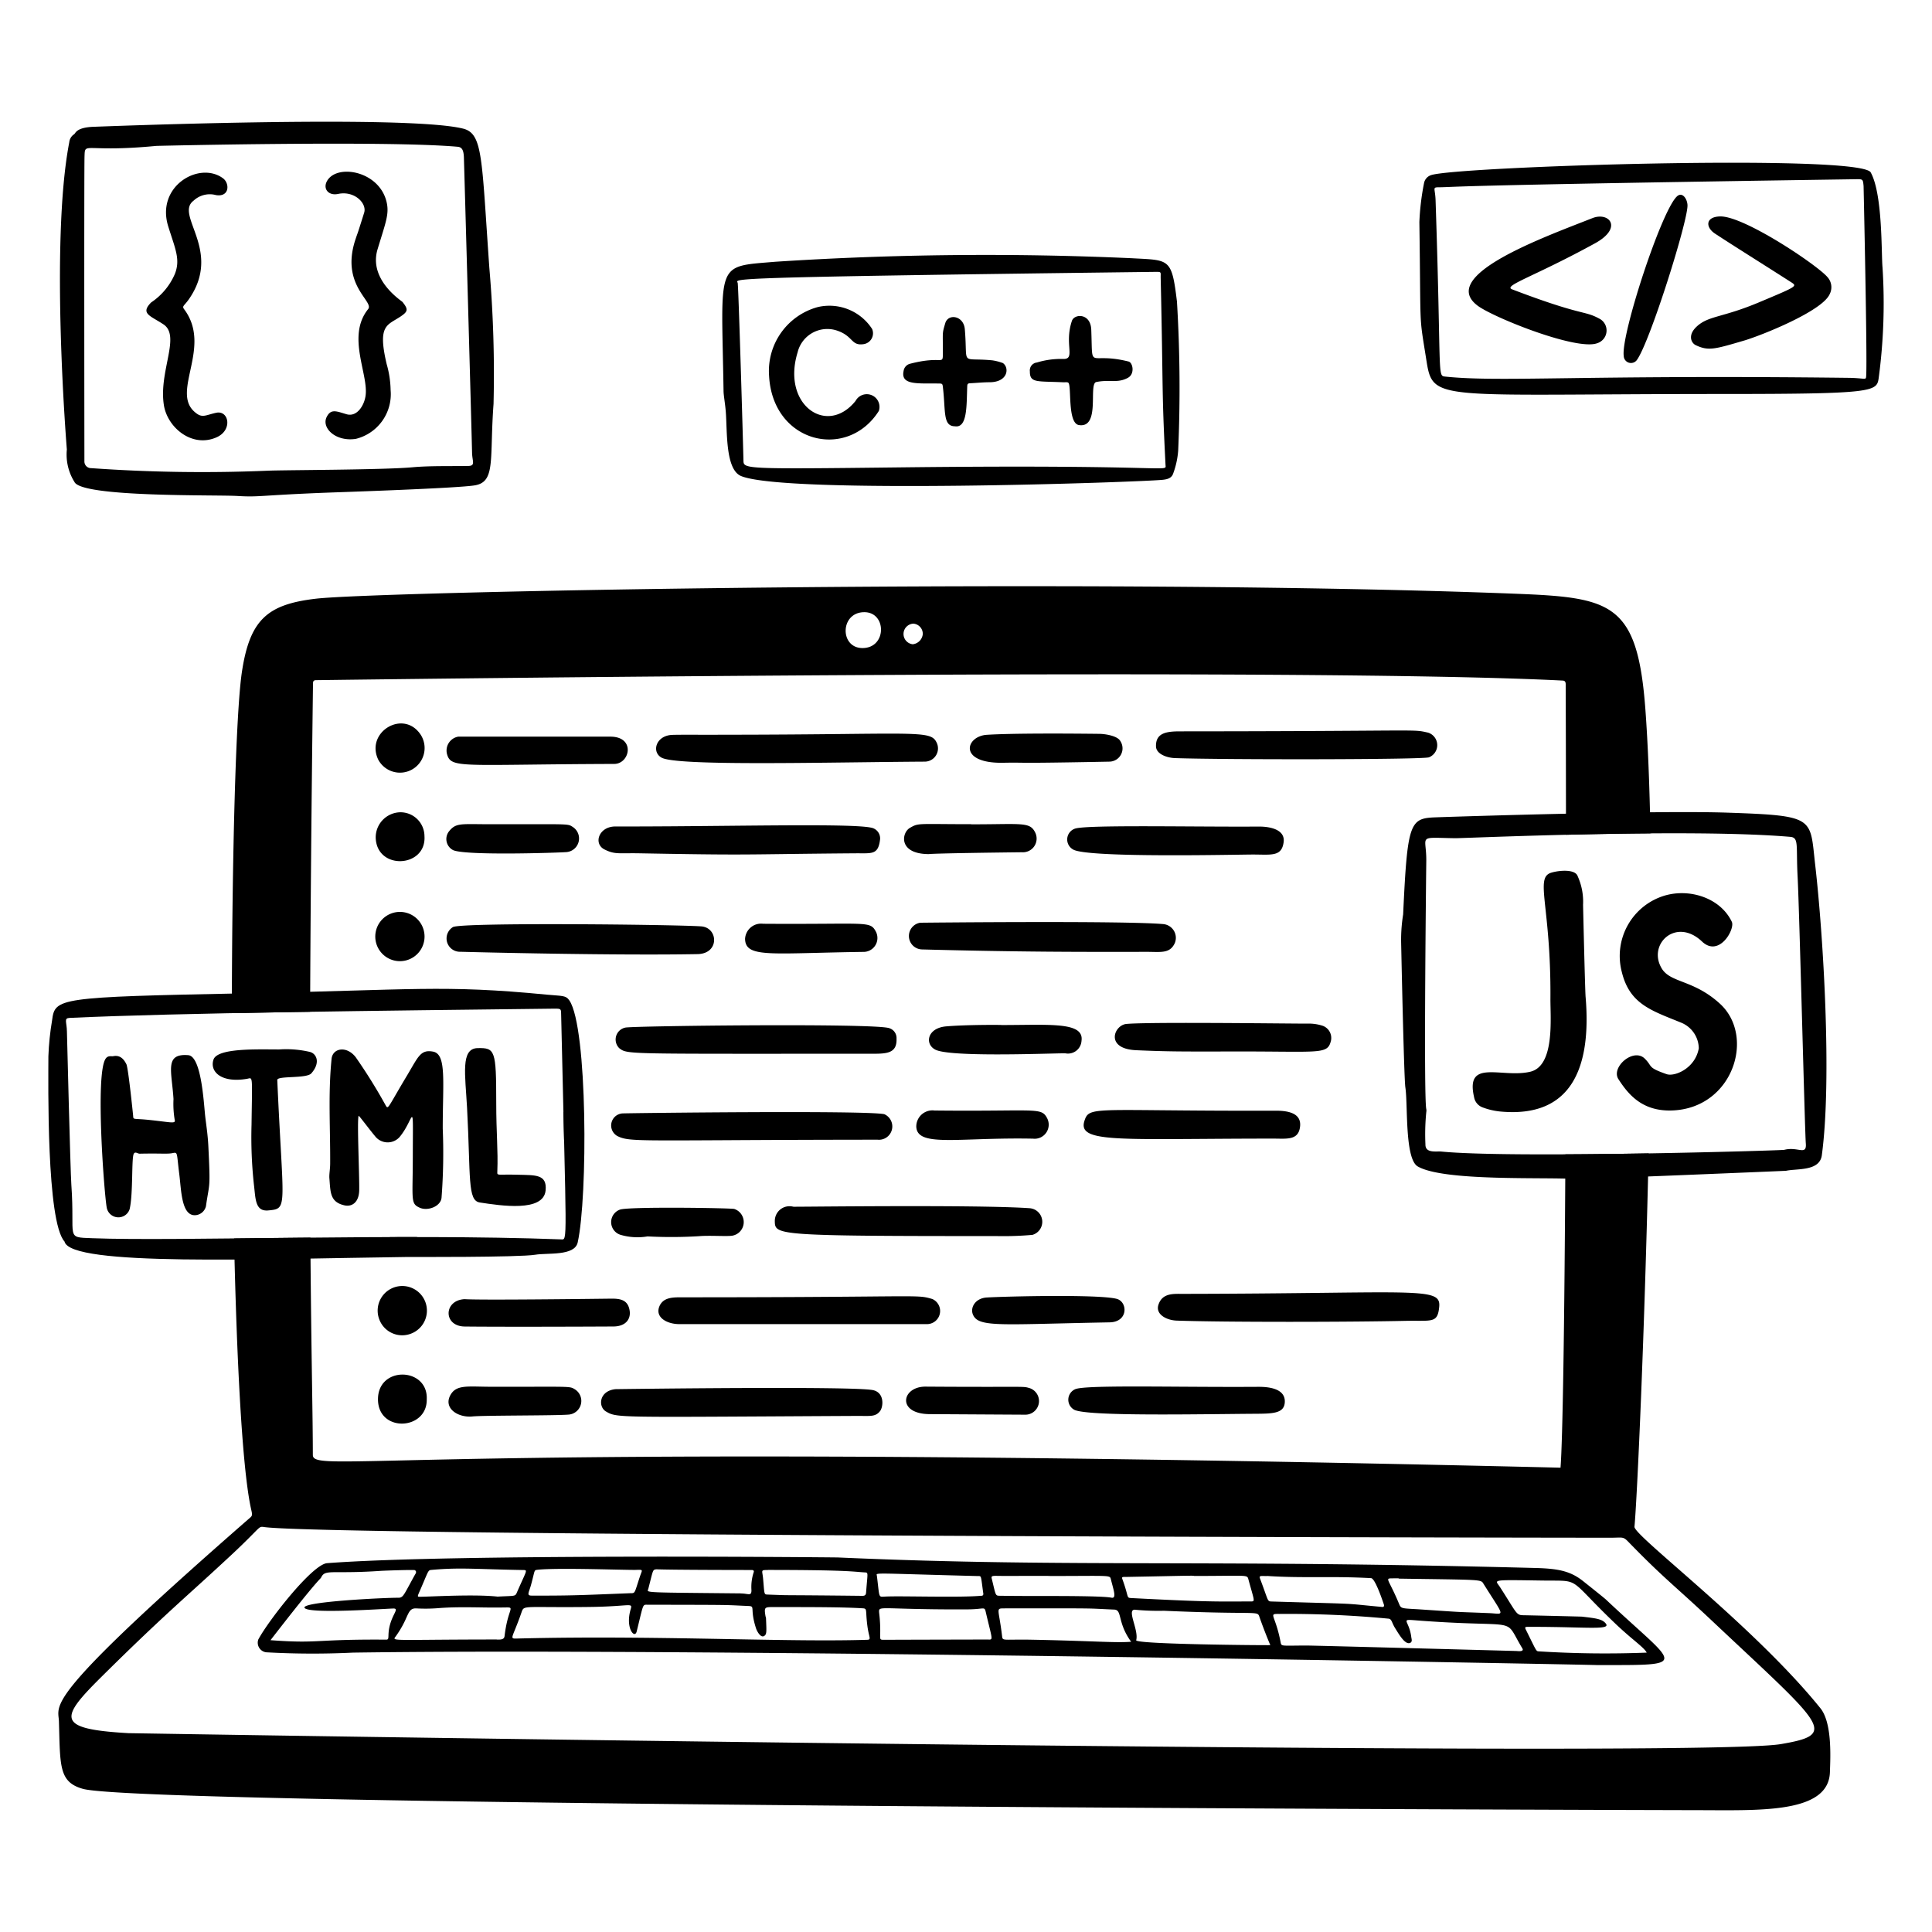
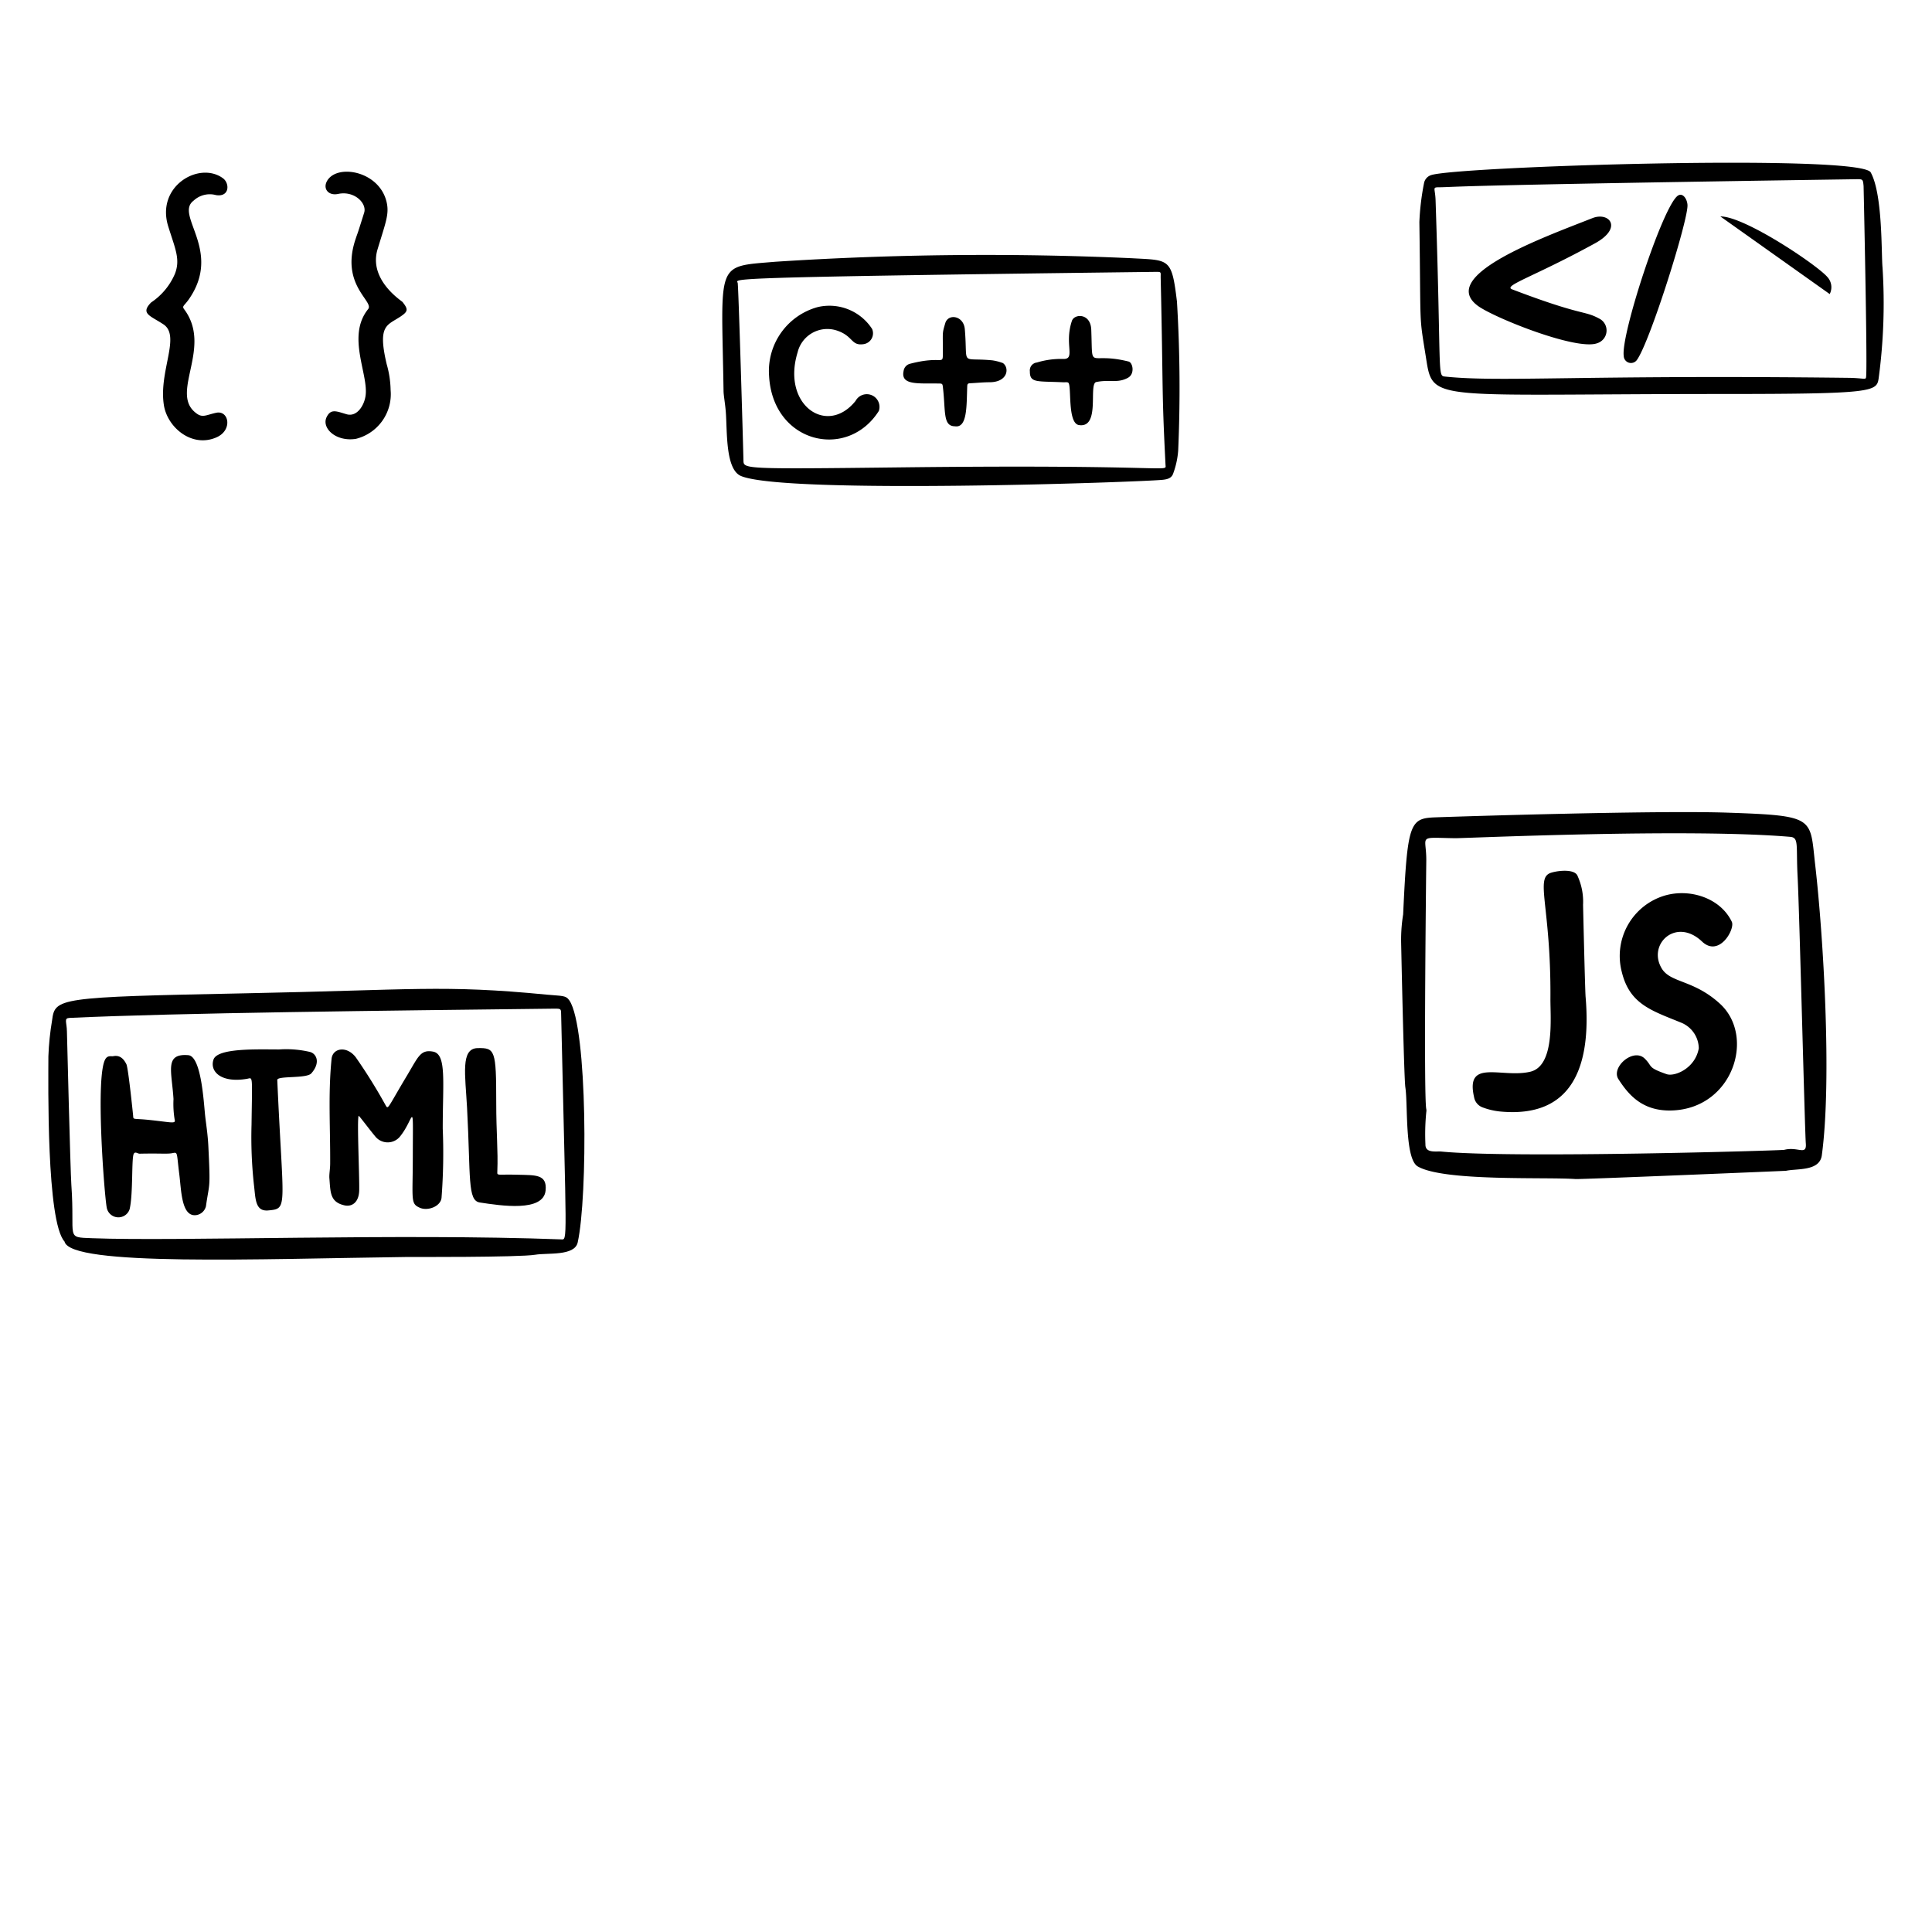
<svg xmlns="http://www.w3.org/2000/svg" fill="none" viewBox="0 0 400 400" height="400" width="400">
  <g id="programming--work-programming">
    <g id="computer">
-       <path id="Subtract" fill="#000000" fill-rule="evenodd" d="M341.71 172.544c-0.184 -9.784 -0.522 -18.574 -1.054 -25.722 -1.648 -22.1 -7.022 -23.122 -27.06 -23.902 -85.722 -3.33 -235.176 -0.502 -248.234 1.038 -9.946 1.174 -13.646 4.272 -15.28 15.172 -1.266 8.452 -2.04 38.026 -2.084 70.634 5.214 -0.104 10.65 -0.198 16.206 -0.284 0.072 -18.56 0.25 -40.88 0.596 -67.91 0 -0.47 0.086 -0.75 0.644 -0.75l2.54 -0.032c23.506 -0.296 203.074 -2.564 255.556 0.118 0.642 0.032 0.634 0.514 0.624 1.152a13839.09 13839.09 0 0 1 0.06 30.774c5.486 -0.134 11.494 -0.246 17.486 -0.288Zm-0.38 66.252c-5.63 0.096 -11.56 0.17 -17.23 0.196 -0.19 36.03 -0.574 59.466 -1.012 64.876 -149.462 -3.568 -212.93 -2.118 -239.56 -1.51 -16.18 0.37 -18.756 0.428 -18.758 -1.138 -0.004 -4.052 -0.076 -8.806 -0.168 -14.954l0 -0.002 0 -0.002 0 -0.002 0 -0.002c-0.11 -7.508 -0.254 -17.096 -0.344 -30.024 -3.65 0.036 -7.228 0.076 -10.692 0.114l-0.06 0 -5.054 0.056c0.554 24.992 1.64 46.456 3.37 55.264 0.07 0.352 0.134 0.644 0.19 0.892 0.208 0.92 0.272 1.212 -0.162 1.596C11.462 349.4 11.794 352.472 12.14 355.656c0.028 0.248 0.054 0.498 0.062 0.764 0.02 0.65 0.034 1.272 0.05 1.864 0.2 7.84 0.276 10.778 4.914 12.08 13.24 3.716 333.914 4.412 333.962 4.412 1.026 0 2.062 0.006 3.1 0.01 12.008 0.062 24.386 0.124 24.636 -7.876l0.02 -0.584c0.112 -3.122 0.35 -9.752 -1.98 -12.646 -8.4 -10.42 -21.036 -21.498 -29.518 -28.932l-0.002 0c-5.354 -4.694 -9.052 -7.938 -8.984 -8.646 0.572 -6.256 2.098 -40.038 2.93 -77.306Zm-260.656 17.328a5.116 5.116 0 0 0 4.426 0.634 5 5 0 0 0 1.334 -0.64l-5.76 0.006Zm36.112 -20.16c1.52 -0.116 3.044 -0.684 3.134 -2.77 0.07 -1.642 -1.068 -2.96 -3.272 -2.998l0.068 2.838 0.07 2.93Zm251.874 125.14c-17.976 3.05 -341.756 -2.254 -342.074 -2.272 -15.144 -0.87 -14.266 -3.07 -5.4 -11.84 8.944 -8.86 13.94 -13.394 19.09 -18.068a693.532 693.532 0 0 0 7.56 -6.932 144.184 144.184 0 0 0 4.656 -4.526c0.98 -0.992 1.274 -1.29 1.608 -1.344a1.694 1.694 0 0 1 0.506 0.026l0.178 0.024c14.26 1.878 271.868 2.2 278.466 2.2 0.568 0 1.02 -0.014 1.388 -0.024 1.412 -0.042 1.6 -0.046 2.486 0.864 4.702 4.846 7.294 7.188 10.564 10.14 1.842 1.662 3.898 3.52 6.666 6.126 2.028 1.91 3.904 3.666 5.628 5.28 18.194 17.038 19.724 18.472 8.678 20.346ZM132.436 176.668c-1.07 -0.02 -1.924 -0.012 -2.636 -0.006 -2.17 0.02 -3.016 0.028 -4.648 -0.794 -2.36 -1.184 -1.178 -4.758 2.244 -4.754 7.598 0.012 15.53 -0.064 22.894 -0.136 14.648 -0.14 27.04 -0.26 30.05 0.376a2.262 2.262 0 0 1 1.874 2.4c-0.336 2.944 -1.42 2.936 -4.032 2.914 -0.32 0 -0.666 -0.004 -1.036 0 -6.786 0.052 -11.39 0.112 -15.052 0.16h-0.002c-9.25 0.118 -12.49 0.16 -29.656 -0.16Zm-5.006 110.944c-3.438 0.358 -3.638 3.654 -1.956 4.628l0.004 0.002c0.158 0.092 0.302 0.176 0.452 0.254 1.784 0.932 4.064 0.92 33.8 0.752 5.066 -0.03 10.926 -0.062 17.714 -0.096 0.44 -0.002 0.836 0.002 1.196 0.006 1.854 0.022 2.734 0.032 3.542 -0.972 0.724 -0.9 0.99 -3.86 -1.442 -4.374 -4.036 -0.858 -50.784 -0.234 -53.212 -0.202l-0.098 0.002Zm170.544 -17.064c-0.272 2.926 -1.132 2.922 -4.566 2.908a85.648 85.648 0 0 0 -2.42 0.014c-11 0.244 -36.828 0.308 -47.366 -0.052 -2.09 -0.072 -4.434 -1.29 -3.782 -3.278 0.74 -2.284 2.788 -2.272 4.548 -2.26l0.42 0.002c12.244 -0.02 21.718 -0.13 29.034 -0.214 21.722 -0.252 24.426 -0.282 24.132 2.88Zm-0.97 -117.928a2.718 2.718 0 0 0 -1.35 -0.94l-0.252 -0.056c-0.29 -0.064 -0.534 -0.12 -0.782 -0.166 -1.34 -0.25 -2.728 -0.24 -11.652 -0.178 -7.018 0.048 -18.692 0.13 -38.666 0.14 -2.782 0.004 -5.056 0.31 -4.964 3.136 0.052 1.574 2.282 2.344 3.916 2.4 9.98 0.352 51.326 0.328 52.6 -0.162a2.712 2.712 0 0 0 1.15 -4.174Zm-121.886 -0.66c15.54 -0.162 17.77 -0.186 18.706 1.604a2.74 2.74 0 0 1 -2.334 4.124c-4.128 0.024 -8.776 0.08 -13.574 0.138l-0.006 0 -0.002 0c-18.08 0.22 -38.284 0.466 -40.916 -0.952 -2.096 -1.128 -1.264 -4.424 1.946 -4.708 0.65 -0.058 3.944 -0.048 6.52 -0.04 1.77 0.008 3.202 0.012 3.202 -0.008 11.576 0 20.122 -0.09 26.46 -0.156Zm10.122 61.736a2.14 2.14 0 0 0 -1.132 -0.826c-3.032 -1.07 -53.348 -0.47 -54.648 -0.114a2.52 2.52 0 0 0 -1.244 4.266l0.076 0.056 0.26 0.188c1.36 0.92 3.344 0.918 36.308 0.904l15.956 -0.004c2.936 0 4.906 -0.182 4.8 -3.118a2.14 2.14 0 0 0 -0.376 -1.352Zm-44.658 60.448c-2.456 -0.016 -5 -1.37 -4.066 -3.668 0.784 -1.884 2.754 -1.884 4.652 -1.882l0.11 0c19.934 0 31.648 -0.104 38.74 -0.166 10.86 -0.096 10.892 -0.096 13.004 0.516a2.712 2.712 0 0 1 0.668 4.546 2.72 2.72 0 0 1 -1.668 0.654h-51.44ZM126.734 234c0.21 0.494 0.574 0.906 1.036 1.178 1.954 0.998 3.35 0.99 22.018 0.89 7.478 -0.042 17.728 -0.096 31.898 -0.108a2.76 2.76 0 0 0 2.78 -3.948 2.77 2.77 0 0 0 -1.38 -1.332c-3.788 -0.828 -53.2 -0.22 -54.2 -0.16a2.506 2.506 0 0 0 -2.152 3.48ZM190.92 196.572a2.784 2.784 0 0 1 -0.4 -5.532l0.084 0c2.088 -0.022 42.244 -0.432 50.242 0.284a2.86 2.86 0 0 1 2.19 1.37 2.842 2.842 0 0 1 0.188 2.576c-0.876 1.892 -2.364 1.86 -4.58 1.816 -0.36 -0.008 -0.742 -0.016 -1.142 -0.016l-3.154 0.004c-10.508 0.012 -23.306 0.03 -43.428 -0.502Zm-97.308 -0.034c0.496 0.356 1.096 0.536 1.706 0.514 3.062 0.092 32.156 0.806 49.114 0.486 4.58 -0.088 4.28 -5.5 0.732 -5.744 -5.604 -0.384 -49.588 -0.854 -51.388 0.146a2.76 2.76 0 0 0 -0.164 4.6Zm112.742 59.378c-45.88 0 -45.884 -0.176 -45.938 -3.094l0 -0.052a3.04 3.04 0 0 1 2.452 -2.976 3.06 3.06 0 0 1 1.378 0.044c0.03 0.01 1.554 -0.002 4.064 -0.022l0.006 0c10.088 -0.08 36.064 -0.286 44.832 0.33a2.82 2.82 0 0 1 2.17 4.38 2.82 2.82 0 0 1 -1.56 1.14 67.28 67.28 0 0 1 -7.404 0.25Zm59.638 34.546c0.262 -2.734 -2.72 -3.354 -5.464 -3.334 -5.282 0.038 -10.86 0.004 -16.07 -0.028h-0.028c-10.932 -0.068 -20.242 -0.124 -21.794 0.508a2.374 2.374 0 0 0 -0.2 4.282c2.38 1.168 19.222 0.996 31.448 0.87h0.008c1.914 -0.02 3.714 -0.038 5.328 -0.05l0.516 -0.004c3.65 -0.02 6.042 -0.034 6.254 -2.244Zm-5.43 -119.33c2.576 -0.02 5.554 0.692 5.2 3.244 -0.362 2.642 -2.014 2.614 -4.968 2.56 -0.538 -0.008 -1.12 -0.02 -1.744 -0.014 -0.53 0.004 -1.366 0.016 -2.438 0.032 -8.396 0.12 -31.25 0.452 -34.318 -1.012a2.372 2.372 0 0 1 0.24 -4.372c1.64 -0.59 12.956 -0.526 24.086 -0.464 4.98 0.028 9.92 0.056 13.942 0.026Zm-8.556 46.57c1.638 -0.002 3.488 -0.006 5.634 -0.006 2.708 0.002 4.994 0.02 6.926 0.036 9.462 0.076 10.434 0.084 11.004 -2.304a2.686 2.686 0 0 0 -1.682 -3.038 9.342 9.342 0 0 0 -3.286 -0.46c-0.87 0 -2.886 -0.016 -5.558 -0.04l-0.004 0h-0.002c-9.78 -0.082 -28.346 -0.24 -31.856 0.112 -2.542 0.254 -4.472 5.146 2.058 5.434 6.332 0.28 9.354 0.276 16.766 0.266Zm-27.488 14.37c0.752 -2.35 1.38 -2.344 16.076 -2.206 5.58 0.052 13.186 0.124 23.596 0.092 3.046 0 5.488 0.77 4.916 3.666 -0.432 2.192 -2.286 2.16 -4.542 2.12 -0.306 -0.004 -0.62 -0.01 -0.94 -0.01 -5.498 0.002 -10.314 0.034 -14.51 0.064h-0.002c-19.886 0.136 -25.846 0.178 -24.594 -3.726ZM92.506 154.844c-0.072 0.386 -0.068 0.782 0.014 1.166 0.644 2.488 1.822 2.474 17.332 2.294 4.47 -0.052 10.13 -0.118 17.31 -0.14 3.302 -0.012 4.48 -5.72 -0.898 -5.648h-31.4a2.922 2.922 0 0 0 -2.358 2.328Zm3.714 119.798c-4.494 -0.046 -4.4 -5.452 -0.03 -5.664 0.03 -0.002 0.052 0 0.106 0.004 0.448 0.032 3.04 0.222 30.196 -0.11 2.02 -0.026 3.506 0.284 3.864 2.446 0.29 1.744 -0.764 3.302 -3.358 3.316 -6.198 0.034 -22.66 0.094 -30.778 0.008Zm133.51 -0.864c3.934 -0.072 3.758 -4.286 1.45 -4.872 -3.804 -0.968 -22.95 -0.506 -26.87 -0.274 -2.412 0.146 -3.484 2.108 -2.87 3.546 0.954 2.234 4.16 2.156 17.918 1.826h0.002l0.002 0 0.006 0 0.01 0c2.942 -0.07 6.366 -0.152 10.352 -0.226Zm-18.358 -61.584 0.002 0c7.788 -0.082 13.03 -0.136 12.542 3.292a2.806 2.806 0 0 1 -3.31 2.6c-0.228 -0.024 -1.446 0.006 -3.254 0.05l-0.002 0 -0.002 0c-6.596 0.16 -21.016 0.508 -23.662 -0.8 -2.288 -1.134 -1.764 -4.512 2.24 -4.84 4.222 -0.356 11.474 -0.322 11.474 -0.274 1.382 0 2.71 -0.014 3.972 -0.028Zm-7.062 -60.06c-4.436 0.288 -6.012 5.96 3.388 5.788 1.904 -0.036 2.584 -0.026 3.458 -0.014 1.736 0.024 4.236 0.06 18.574 -0.22a2.748 2.748 0 0 0 2.22 -4.264c-0.592 -1.088 -3.148 -1.476 -4.33 -1.488 -6.31 -0.074 -17.942 -0.144 -23.31 0.2ZM93.856 176.03a2.576 2.576 0 0 1 -0.86 -3.95c1.222 -1.496 2.118 -1.486 6.02 -1.448 0.666 0.008 1.418 0.016 2.272 0.016 3.59 0.006 6.384 0 8.568 -0.002 6.844 -0.012 7.71 -0.014 8.378 0.348 0.096 0.052 0.188 0.112 0.294 0.18l0.032 0.022a2.832 2.832 0 0 1 -1.274 5.22c-2.07 0.152 -20.7 0.748 -23.43 -0.386Zm112.378 -5.4c-1.43 0.016 -3.132 0.038 -5.168 0.038l-0.004 -0.03c-2.45 0 -4.346 -0.014 -5.832 -0.026 -5.332 -0.04 -5.388 -0.04 -6.834 0.784 -1.764 1.004 -2.46 5.424 3.91 5.436l0.004 0 0.004 0c0.084 -0.016 0.964 -0.168 19.262 -0.384a2.836 2.836 0 0 0 2.8 -3.98c-0.898 -1.93 -2.058 -1.914 -8.142 -1.84ZM97.83 293.26c-3.058 0.302 -6.114 -1.74 -4.546 -4.478 1.03 -1.802 2.858 -1.764 6.168 -1.698h0.002c0.672 0.014 1.406 0.03 2.204 0.03 3.612 0.004 6.418 0 8.612 -0.004h0.038c6.82 -0.014 7.682 -0.016 8.368 0.334 0.1 0.05 0.194 0.108 0.304 0.176l0.054 0.032a2.834 2.834 0 0 1 0.348 4.532 2.84 2.84 0 0 1 -1.586 0.688c-1.314 0.12 -5.708 0.158 -10.07 0.194 -4.366 0.038 -8.7 0.076 -9.896 0.194Zm93.802 -6.174c-4.95 -0.034 -6.056 5.606 0.768 5.694l2.942 0.018 0.114 0 0.16 0.002 0.116 0 0.094 0c5.682 0.034 16.448 0.098 16.532 0.096a2.828 2.828 0 0 0 2.74 -2.516 2.82 2.82 0 0 0 -2.14 -3.044c-0.748 -0.216 -0.942 -0.214 -5.254 -0.208h-0.002a1679.66 1679.66 0 0 1 -16.07 -0.042Zm25.488 -54.078a2.91 2.91 0 0 0 -0.34 -1.53c-0.876 -1.632 -1.6 -1.626 -9.38 -1.56 -3.242 0.028 -7.71 0.066 -13.92 0a3.362 3.362 0 0 0 -2.646 0.812 3.344 3.344 0 0 0 -1.128 2.526c0.116 3.038 4.326 2.9 12.118 2.642 3.362 -0.11 7.392 -0.242 12.048 -0.152a2.902 2.902 0 0 0 2.746 -1.254c0.3 -0.44 0.474 -0.952 0.502 -1.484ZM181.35 192.904a2.876 2.876 0 0 1 -2.658 4.176c-3.622 0.048 -6.746 0.128 -9.43 0.194 -11.466 0.288 -14.928 0.374 -15.004 -2.884A3.322 3.322 0 0 1 158 191.256c5.74 0.04 9.988 0.012 13.158 -0.008 8.82 -0.06 9.28 -0.064 10.192 1.656Zm-27.786 58.622a2.864 2.864 0 0 0 -1.532 -1.222c-0.538 -0.198 -21.854 -0.524 -23.67 0.134a2.746 2.746 0 0 0 -1.3 4.21c0.336 0.462 0.808 0.808 1.352 0.99a12.426 12.426 0 0 0 5.652 0.346c3.544 0.184 7.096 0.17 10.638 -0.044 1.078 -0.1 2.606 -0.076 3.964 -0.054h0.002c1.024 0.018 1.948 0.032 2.512 -0.008a2.86 2.86 0 0 0 2.38 -4.352Zm-75.048 21.612a5.094 5.094 0 0 1 4.01 -6.828 5.102 5.102 0 0 1 5.854 5.332 5.1 5.1 0 0 1 -3.448 4.534 5.06 5.06 0 0 1 -6.416 -3.038Zm9.838 16.588c0.096 6.416 -10.02 6.934 -10.096 0.054 -0.078 -7.05 10.408 -6.762 10.096 -0.054Zm-0.472 -116.604c0.424 6.554 -9.934 7.13 -10.096 0.274a5.2 5.2 0 0 1 4.95 -5.22 4.97 4.97 0 0 1 5.146 4.946Zm-10.126 20.01a5.1 5.1 0 1 0 10.114 1.3 5.1 5.1 0 0 0 -10.114 -1.3Zm0.55 -35.864c-2.716 -5.734 5.31 -10.54 8.826 -5.102a5.1 5.1 0 1 1 -8.826 5.1Zm-5.258 184.89a172.634 172.634 0 0 1 -17.942 -0.068 2.008 2.008 0 0 1 -1.73 -1.76 2 2 0 0 1 0.096 -0.874c2.042 -3.864 11.172 -15.582 14.248 -15.818 25.842 -1.984 105.308 -1.2 105.75 -1.182 25.13 1.106 44.266 1.152 66.868 1.204 20.568 0.048 44.004 0.104 77.438 0.972 4.6 0.12 7.232 0.548 9.924 2.672l0.044 0.034c0.552 0.438 4.356 3.46 4.784 3.864 2.288 2.16 4.296 3.976 5.982 5.502 4.194 3.79 6.41 5.794 6.026 6.852 -0.432 1.188 -4.14 1.184 -12.004 1.178h-0.008l-2.042 -0.002c0 -0.048 -184.754 -3.63 -257.434 -2.574Zm87.116 -9.434c-1.908 0 -1.97 0.028 -1.672 1.912 0.04 0.112 0.074 0.226 0.1 0.342l0.032 0.824c0.084 2.11 0.104 2.602 -0.432 2.92 -0.726 0.418 -1.478 -1.034 -1.644 -1.534 -0.644 -1.948 -0.704 -3.084 -0.74 -3.748 -0.04 -0.762 -0.046 -0.904 -0.86 -0.936 -0.91 -0.038 -1.56 -0.068 -2.112 -0.096 -2.668 -0.128 -2.972 -0.142 -18.752 -0.164l-0.164 -0.002a1.112 1.112 0 0 0 -0.456 0.046c-0.352 0.152 -0.502 0.772 -1.09 3.21 -0.152 0.63 -0.332 1.38 -0.554 2.276 -0.4 1.62 -2.38 -0.662 -1.264 -4.536 0.282 -0.98 0.264 -0.978 -1.958 -0.816 -1.31 0.094 -3.386 0.246 -6.614 0.284 -3.906 0.046 -6.68 0.028 -8.662 0.016 -4.884 -0.03 -4.956 -0.032 -5.322 1.026 -0.584 1.69 -1.06 2.864 -1.39 3.678 -0.43 1.06 -0.614 1.51 -0.464 1.696 0.11 0.138 0.4 0.13 0.908 0.116l0.124 -0.002c15.626 -0.394 30.746 -0.116 44.02 0.126 10.964 0.202 20.668 0.38 28.362 0.138 0.6 -0.02 0.556 -0.222 0.362 -1.052a17.958 17.958 0 0 1 -0.346 -1.864c-0.138 -1.058 -0.18 -1.804 -0.212 -2.328 -0.062 -1.078 -0.072 -1.234 -0.73 -1.272 -3.848 -0.246 -10.336 -0.252 -15.556 -0.256h-0.006l-2.908 -0.004Zm153.87 9.102c0.702 0.072 1.514 0.052 1.148 -0.554 -0.502 -0.832 -0.88 -1.522 -1.194 -2.096 -0.588 -1.076 -0.952 -1.744 -1.504 -2.168 -0.9 -0.69 -2.3 -0.732 -5.982 -0.84 -2.66 -0.078 -6.51 -0.19 -12.224 -0.608l-0.312 -0.024 -0.658 -0.05 -0.022 -0.002c-1.394 -0.11 -1.936 -0.152 -2.052 0.05 -0.072 0.128 0.026 0.354 0.188 0.724 0.238 0.546 0.61 1.402 0.772 2.714 0.008 0.068 0.022 0.142 0.038 0.218 0.068 0.356 0.146 0.768 -0.294 0.958 -0.946 0.41 -2.12 -1.484 -2.852 -2.666l-0.122 -0.198 -0.086 -0.136c-0.29 -0.458 -0.458 -0.842 -0.594 -1.148 -0.236 -0.542 -0.37 -0.844 -0.872 -0.88a219.94 219.94 0 0 0 -22.58 -0.97c-1.414 -0.012 -1.406 0.008 -0.934 1.332 0.31 0.864 0.82 2.288 1.26 4.626 0.12 0.63 0.236 0.63 2.74 0.602 0.67 -0.008 1.51 -0.018 2.566 -0.018 0 -0.048 43.522 1.128 43.57 1.134ZM63.164 333c-1.864 -1.356 16.88 -2.238 19.226 -2.2 0.92 0.016 1.094 -0.306 2.388 -2.704l0.004 -0.004c0.306 -0.566 0.674 -1.248 1.13 -2.07 0.12 -0.158 0.2 -0.344 0.236 -0.538a0.5 0.5 0 0 0 -0.264 -0.4c-0.438 -0.108 -6.272 0.094 -7.054 0.148 -3.954 0.272 -6.566 0.27 -8.334 0.27 -2.792 -0.002 -3.474 -0.004 -3.998 1.08 -0.046 0.1 -0.086 0.142 -0.248 0.314 -0.536 0.57 -2.406 2.556 -10.246 12.686 5.556 0.412 7.684 0.306 10.946 0.144 2.7 -0.134 6.18 -0.306 13.032 -0.256 0.418 0 0.426 -0.256 0.444 -0.846 0.01 -0.34 0.026 -0.79 0.124 -1.368 0.234 -1.366 0.722 -2.37 1.056 -3.056 0.4 -0.82 0.58 -1.186 -0.168 -1.172 -0.29 0.004 -1.014 0.044 -2.018 0.098 -4.58 0.246 -14.972 0.802 -16.256 -0.126Zm253.65 3.824 -0.168 -0.002c-0.812 -0.008 -1.032 -0.01 -0.748 0.556l0.332 0.668 0.266 0.54 0.372 0.754c1.23 2.498 1.242 2.522 1.696 2.554 7.448 0.466 14.914 0.554 22.37 0.264 -0.3 -0.608 -1.282 -1.438 -2.668 -2.608a79.142 79.142 0 0 1 -3.614 -3.192 174.782 174.782 0 0 1 -5.462 -5.434c-1.902 -1.96 -2.786 -2.872 -3.864 -3.3 -0.938 -0.37 -2.022 -0.372 -4.052 -0.378 -0.606 0 -1.3 -0.002 -2.098 -0.014l-1.202 -0.018c-6.27 -0.092 -7.916 -0.116 -8.038 0.302 -0.042 0.148 0.108 0.354 0.312 0.632 0.094 0.128 0.2 0.27 0.302 0.43 0.77 1.192 1.362 2.14 1.832 2.896 1.664 2.668 1.824 2.924 2.958 2.942 1.716 0.028 12.066 0.276 12.216 0.294l0.4 0.048c2.496 0.3 3.8 0.456 4.516 1.392 0.75 0.976 -1.522 0.92 -6.768 0.794a345.094 345.094 0 0 0 -8.726 -0.126v0.006l-0.164 0Zm-56.048 -2.02c0.356 1.032 1.212 3.374 2.238 5.806 -1.162 0.042 -28.004 -0.17 -27.768 -1.02 0.26 -0.94 -0.124 -2.322 -0.468 -3.552 -0.446 -1.594 -0.82 -2.938 0.368 -2.746 1.946 0.18 3.9 0.246 5.852 0.2 8.134 0.362 12.84 0.406 15.596 0.432 2.956 0.028 3.668 0.034 3.96 0.388 0.092 0.112 0.142 0.26 0.208 0.454l0.014 0.038Zm-52.852 -1.802c-0.564 -0.002 -0.888 -0.002 -1.048 0.16 -0.216 0.22 -0.128 0.736 0.076 1.952 0.134 0.804 0.322 1.916 0.506 3.448l0.016 0.126c0.032 0.278 0.052 0.46 0.15 0.58 0.192 0.232 0.674 0.226 2.098 0.208h0.002c0.886 -0.01 2.14 -0.026 3.914 0.008 5.182 0.098 9.086 0.236 12.108 0.342 4.118 0.146 6.6 0.234 8.454 0.082 -1.5 -2.06 -1.93 -3.744 -2.228 -4.902 -0.282 -1.1 -0.442 -1.73 -1.28 -1.758 -1.066 -0.046 -1.832 -0.084 -2.464 -0.116l-0.006 0 -0.002 0a159.276 159.276 0 0 0 -1.354 -0.064c-2.03 -0.082 -4.064 -0.082 -15.876 -0.08h-0.004l-2.928 0v0.014l-0.134 0Zm-3.24 6.458c0.8 0 0.796 -0.016 0.088 -2.918 -0.178 -0.726 -0.4 -1.634 -0.664 -2.766 -0.192 -0.824 -0.246 -0.818 -1.262 -0.714 -0.53 0.056 -1.324 0.136 -2.538 0.142a382.24 382.24 0 0 1 -14.12 -0.18c-3.06 -0.09 -3.902 -0.114 -4.112 0.238 -0.08 0.134 -0.07 0.322 -0.054 0.584l0.002 0.026c0.194 1.582 0.266 3.178 0.212 4.772 0 0.41 0 0.624 0.108 0.738 0.12 0.124 0.37 0.124 0.9 0.122l0.202 0c0.806 -0.014 19.672 -0.058 21.238 -0.058v0.014Zm-101.828 0 0.11 0c0.774 0.002 1.422 0.002 1.51 -0.736 0.296 -2.506 0.764 -3.958 1.036 -4.796 0.36 -1.118 0.368 -1.144 -0.854 -1.12a152.32 152.32 0 0 1 -5.236 -0.012c-2.924 -0.04 -5.846 -0.078 -8.764 0.162 -1.476 0.11 -2.956 0.126 -4.434 0.044 -1.18 -0.058 -1.472 0.584 -2.072 1.904a20.28 20.28 0 0 1 -2.316 4.03c-0.48 0.628 -0.2 0.626 7.22 0.566 3.152 -0.026 7.588 -0.062 13.8 -0.064v0.022Zm159.498 -13.152c-0.214 0 -0.406 -0.006 -0.578 -0.01 -0.764 -0.018 -1.1 -0.028 -0.918 0.456 0.474 1.248 0.802 2.17 1.046 2.854 0.48 1.352 0.626 1.764 0.906 1.896 0.122 0.058 0.27 0.062 0.482 0.068l0.026 0.002c3.498 0.104 6.19 0.18 8.298 0.24 5.358 0.152 6.974 0.198 8.584 0.324 0.694 0.052 1.388 0.122 2.382 0.22 0.892 0.088 2.026 0.2 3.62 0.346 0.308 0.028 0.438 -0.184 0.312 -0.548l-0.04 -0.118c-0.366 -1.072 -1.794 -5.256 -2.594 -5.298 -4.08 -0.228 -7.522 -0.22 -10.862 -0.214 -3.464 0.008 -6.818 0.014 -10.664 -0.24v0.022Zm-15.132 0 -0.002 -0.018c-0.022 -0.082 -0.362 -0.074 -5.57 0.03 -2.048 0.042 -4.848 0.098 -8.676 0.17l-0.102 0c-0.454 -0.002 -0.656 -0.004 -0.48 0.47 0.518 1.416 0.758 2.31 0.912 2.878 0.26 0.97 0.264 0.988 0.952 1.024 14.31 0.748 17.546 0.732 22.02 0.71 0.806 -0.004 1.652 -0.008 2.612 -0.008h0.032c0.284 0 0.472 0 0.57 -0.094 0.194 -0.186 0.038 -0.738 -0.428 -2.384a185.734 185.734 0 0 1 -0.574 -2.058l-0.018 -0.066a1.16 1.16 0 0 0 -0.146 -0.38c-0.268 -0.372 -1.062 -0.364 -4.858 -0.33 -1.536 0.016 -3.562 0.034 -6.244 0.034v0.022Zm42.4 0.53 -0.002 -0.008 -0.002 -0.01c-0.028 -0.062 -0.206 -0.058 -1.39 -0.038l-0.166 0.002c-0.868 0.014 -0.814 0.122 -0.106 1.54 0.398 0.798 1.004 2.012 1.768 3.86 0.332 0.796 0.598 0.81 2.898 0.942 0.474 0.026 1.036 0.058 1.702 0.104l1.146 0.078 0.002 0 0.002 0c4.384 0.298 5.686 0.386 6.99 0.446 0.55 0.024 1.1 0.046 1.884 0.074l0.002 0 0.006 0c0.892 0.032 2.086 0.076 3.924 0.152 0.412 0.016 0.772 0.046 1.082 0.072 0.69 0.058 1.118 0.092 1.252 -0.088 0.216 -0.292 -0.334 -1.15 -1.77 -3.392 -0.462 -0.722 -1.016 -1.586 -1.666 -2.622l-0.044 -0.074c-0.054 -0.088 -0.102 -0.168 -0.158 -0.238 -0.46 -0.558 -1.58 -0.574 -11.608 -0.716l-0.02 0 -0.002 0c-1.654 -0.024 -3.55 -0.05 -5.724 -0.084v0.022l0 -0.01 0 -0.012Zm-158.876 3.022c0.65 -0.028 0.694 -0.164 1.234 -1.862 0.146 -0.458 0.328 -1.028 0.566 -1.738a12.44 12.44 0 0 1 0.186 -0.506c0.276 -0.714 0.304 -0.788 -0.95 -0.728 -0.48 0.022 -2.206 -0.014 -4.49 -0.062l-0.01 0c-5.268 -0.112 -13.48 -0.286 -16.138 0.062 -0.42 0.056 -0.444 0.152 -0.716 1.264l0 0.002c-0.108 0.444 -0.256 1.05 -0.484 1.882 -0.1 0.356 -0.204 0.664 -0.294 0.928 -0.296 0.864 -0.428 1.248 0.404 1.252 7.52 0.022 9.574 -0.06 18.984 -0.44l1.708 -0.068v0.014Zm-25.97 0.62c1.816 -0.074 1.95 -0.08 2.22 -0.702 0.482 -1.114 0.868 -1.964 1.164 -2.614 0.616 -1.356 0.834 -1.836 0.688 -2.008 -0.08 -0.094 -0.268 -0.096 -0.56 -0.1l-0.148 -0.002c-2.914 -0.052 -5.22 -0.122 -7.17 -0.18 -4.754 -0.142 -7.396 -0.22 -11.614 0.156 -0.6 0.054 -0.608 0.072 -1.498 2.174l0 0.002c-0.222 0.526 -0.5 1.18 -0.856 2l-0.066 0.152c-0.466 1.062 -0.534 1.218 -0.174 1.232 0.406 0.012 1.394 -0.026 2.72 -0.074 3.62 -0.134 9.756 -0.36 13.466 0.036l-0.002 0.014c0.746 -0.042 1.344 -0.066 1.822 -0.086l0.008 0Zm54.218 -5.426c-1.252 0 -1.244 0.044 -1.11 0.88 0.034 0.218 0.078 0.49 0.11 0.832 0.046 0.498 0.08 0.924 0.11 1.286l0 0.004c0.172 2.048 0.174 2.058 0.822 2.082l1.438 0.054 0.034 0 0.008 0c0.9 0.034 1.374 0.052 1.848 0.064 0.528 0.01 1.056 0.014 2.174 0.02h0.004c1.876 0.01 5.412 0.03 13.388 0.118 0.128 0 0.25 0.004 0.364 0.006 0.664 0.02 1.09 0.032 1.14 -0.67 0.068 -0.944 0.134 -1.674 0.184 -2.238 0.16 -1.8 0.172 -1.912 -0.384 -1.938 -0.43 -0.022 -0.808 -0.054 -1.246 -0.09l-0.006 0c-1.922 -0.16 -5.03 -0.418 -18.876 -0.424l-0.002 0.014Zm58.4 1.254 0 -0.004 -0.006 -0.008 -0.002 -0.002c2.566 0 4.6 -0.01 6.214 -0.018 5.162 -0.024 6.042 -0.028 6.292 0.366a1.02 1.02 0 0 1 0.104 0.298l0.012 0.044c0.09 0.372 0.19 0.742 0.284 1.096 0.43 1.604 0.776 2.894 -0.164 2.704 -1.716 -0.34 -8.988 -0.348 -15.332 -0.354a450.074 450.074 0 0 1 -7.836 -0.046c-0.774 -0.018 -0.782 -0.05 -1.316 -2.288 -0.088 -0.368 -0.19 -0.798 -0.312 -1.296 -0.136 -0.552 0.17 -0.548 1.418 -0.528h0.002c0.264 0.004 0.57 0.008 0.924 0.008l5.976 -0.004c3.298 -0.002 3.69 -0.004 3.736 0.02l0.006 0.012Zm-62.868 3.7c0.732 0.104 1.054 0.152 1.066 -0.73a9.824 9.824 0 0 1 0.462 -3.766c0.11 -0.266 -0.058 -0.456 -0.366 -0.458 -15.264 -0.016 -18.658 -0.11 -19.534 -0.136a1.912 1.912 0 0 0 -0.364 0.002c-0.56 0.086 -0.586 0.188 -1.136 2.382 -0.116 0.456 -0.252 1.004 -0.422 1.66a1.448 1.448 0 0 1 -0.056 0.154c-0.034 0.08 -0.062 0.15 -0.05 0.21 0.084 0.386 1.88 0.404 15.16 0.528l4.124 0.04 0.016 0.014c0.44 0.004 0.802 0.056 1.1 0.1Zm48.686 0.386a0.366 0.366 0 0 0 0.314 -0.146 0.38 0.38 0 0 0 0.062 -0.34c-0.09 -0.648 -0.16 -1.178 -0.216 -1.614 -0.188 -1.428 -0.24 -1.834 -0.45 -1.946 -0.084 -0.044 -0.19 -0.042 -0.34 -0.042l-0.104 0.002c-5.366 -0.138 -9.368 -0.254 -12.35 -0.342l-0.012 0c-7.46 -0.216 -8.526 -0.246 -8.602 0.014 -0.014 0.044 0 0.096 0.02 0.156 0.01 0.042 0.024 0.088 0.03 0.138 0.096 0.774 0.168 1.41 0.226 1.934 0.18 1.584 0.24 2.134 0.528 2.308 0.154 0.092 0.37 0.076 0.704 0.054l0.014 0c1.192 -0.088 4.072 -0.06 7.36 -0.03h0.002c4.664 0.044 10.152 0.096 12.812 -0.16l0.002 0.014ZM189.11 129.12a2.116 2.116 0 0 1 1.942 2.166 2.35 2.35 0 0 1 -2.072 2.1 2.14 2.14 0 0 1 0.13 -4.266Zm-10.158 -2.374c4.64 0 4.676 7.4 -0.356 7.428 -4.772 0.026 -4.704 -7.428 0.356 -7.428Z" clip-rule="evenodd" stroke-width="2" />
-     </g>
+       </g>
    <g id="sign 1">
-       <path id="vector" fill="#000000" d="M95.82 26.614c4.186 1.016 3.868 5.896 5.498 28.912 0.804 9.35 1.092 18.74 0.864 28.122 -0.84 11.326 0.476 16.03 -3.776 16.822 -3.31 0.616 -28.236 1.438 -30.268 1.514 -14.47 0.548 -14.326 0.988 -19 0.702 -4.314 -0.266 -32.264 0.318 -33.728 -2.912 -1.25 -2 -1.8 -4.36 -1.57 -6.708 0 -0.048 -3.52 -42.712 0.498 -63.6a2.258 2.258 0 0 1 1 -1.668c0.332 -0.2 0.374 -1.32 3.68 -1.532 0.066 0.006 64.636 -2.61 76.8 0.348ZM17.476 95.478a1.374 1.374 0 0 0 1.4 1.446c12.18 0.868 24.4 1.044 36.6 0.528 3.296 -0.148 23.9 -0.156 29.908 -0.706 3.8 -0.348 8.534 -0.2 11.61 -0.278 1.504 -0.034 0.764 -1.014 0.74 -2.778 -0.032 -2.32 -1.668 -60.774 -1.694 -61.23 -0.072 -1.314 -0.36 -2 -1.3 -2.074 -14.868 -1.32 -62.32 -0.184 -62.368 -0.178 -14.98 1.438 -14.772 -0.966 -14.872 2.148 -0.1 2.644 -0.03 62.54 -0.024 63.122Z" stroke-width="2" />
      <path id="vector_2" fill="#000000" d="M80.872 80.754a9.526 9.526 0 0 1 -7.2 10.11c-4.2 0.64 -7.148 -2.286 -6.044 -4.516 0.89 -1.8 2.056 -1.184 4.14 -0.58 2.03 0.584 3.546 -1.6 3.898 -3.692 0.756 -4.464 -4 -12.416 0.552 -18.078 1.3 -1.614 -5.786 -4.936 -2.622 -14.434 0.734 -2.2 0.058 0.02 1.8 -5.532 0.6 -1.92 -2 -4.6 -5.4 -3.88 -1.902 0.4 -3.08 -0.94 -2.4 -2.452 1.766 -3.89 10.85 -2.486 12.432 4.074 0.6 2.514 -0.144 4.176 -1.856 9.832 -1.916 6.334 4.96 10.66 5.17 10.922 1.2 1.512 1.138 1.944 -0.33 2.95 -2.8 1.916 -4.906 1.648 -2.956 9.908 0.508 1.746 0.782 3.55 0.816 5.368Z" stroke-width="2" />
      <path id="vector_3" fill="#000000" d="M33.934 83.9c-1.122 -7 3.55 -14.328 -0.092 -16.744 -2.71 -1.8 -4.85 -2.2 -2.552 -4.536a13.498 13.498 0 0 0 4.94 -5.964c1.138 -2.98 0.054 -5.128 -1.4 -9.784 -2.6 -8.352 6.446 -13.566 11.336 -9.962 1.428 1.054 1.374 3.936 -1.442 3.484a4.904 4.904 0 0 0 -4.65 1.158c-3.986 3 6.034 10.314 -0.966 20.4 -0.96 1.378 -1.476 1.4 -1 2.048 5.85 7.778 -2.64 16.908 2.096 21.2 1.628 1.476 2.166 0.788 4.54 0.264 2.648 -0.582 3.476 3.6 0.08 5.084 -5.066 2.23 -10.152 -2.028 -10.89 -6.646Z" stroke-width="2" />
    </g>
    <g id="sign 2">
      <path id="vector_4" fill="#000000" d="M153.422 98.554c-3.244 -1.354 -2.844 -9.15 -3.148 -13.216 -0.132 -1.76 -0.456 -3.42 -0.47 -4.36 -0.42 -27.04 -1.818 -25.72 10.768 -26.788a672.434 672.434 0 0 1 73.6 -0.734c7.978 0.452 8.4 -0.168 9.506 9 0.616 10.28 0.7 20.586 0.25 30.874a17.38 17.38 0 0 1 -1.038 4.722c-0.346 1 -1.278 1.184 -2.11 1.28 -4.102 0.468 -78.144 3.068 -87.358 -0.778ZM152.736 58.6c0.188 1.414 1.132 33.868 1.188 36.728 0.034 1.78 -0.082 1.816 32.502 1.436 57.058 -0.664 54.966 1.14 54.882 -0.534 -0.814 -16 -0.454 -14.6 -1 -38.668 -0.03 -1.3 0.268 -1.292 -1.308 -1.272 -92.222 1.144 -86.384 1.406 -86.264 2.31Z" stroke-width="2" />
      <path id="vector_5" fill="#000000" d="M177.14 83a2.632 2.632 0 0 1 4.816 2.076c-6.512 10.302 -22 6.712 -22.73 -7.3a13.72 13.72 0 0 1 10.082 -14.2 10.54 10.54 0 0 1 11.254 4.532 2.272 2.272 0 0 1 -1.734 3.14c-2.716 0.42 -2.086 -1.756 -5.768 -2.88a6.33 6.33 0 0 0 -7.928 4.6c-3.332 10.848 6.086 17.42 12.008 10.032Z" stroke-width="2" />
      <path id="vector_6" fill="#000000" d="M197.7 88.256c-2.506 -0.024 -1.9 -3.04 -2.472 -8.01 -0.098 -0.84 -0.12 -0.838 -0.98 -0.846 -4.292 -0.046 -7.8 0.36 -7.17 -2.58a1.788 1.788 0 0 1 1.346 -1.51c6.6 -1.712 6.774 0.356 6.784 -2.014 0.022 -4.786 -0.184 -4.06 0.5 -6.39 0.6 -2.04 3.8 -1.58 4.046 1.24 0.666 7.854 -1.12 5.8 5.708 6.46 0.744 0.11 1.474 0.3 2.178 0.564 1.374 0.956 1.09 3.974 -2.8 3.97 -1.35 0 -2.7 0.152 -4.05 0.212 -0.422 0.02 -0.518 0.2 -0.534 0.6 -0.154 4.048 0.05 8.722 -2.558 8.304Z" stroke-width="2" />
      <path id="vector_7" fill="#000000" d="M213.224 76.914a1.662 1.662 0 0 1 0.33 -1.234 1.648 1.648 0 0 1 1.116 -0.624 17.116 17.116 0 0 1 5.4 -0.74c2.738 0.12 0.2 -3 1.864 -7.896 0.506 -1.484 3.872 -1.634 4 1.85 0.344 8.876 -0.832 4.43 7.726 6.58 0.88 0.22 1.346 2.556 -0.124 3.362 -2.172 1.2 -3.8 0.308 -6.564 0.884 -1.686 0.352 0.936 9.6 -3.586 8.91 -2.43 -0.37 -1.484 -8.164 -2.2 -8.76 -0.222 -0.184 -0.682 -0.08 -1.038 -0.096 -5.386 -0.264 -6.948 0.202 -6.924 -2.236Z" stroke-width="2" />
    </g>
    <g id="sign 3">
      <path id="vector_8" fill="#000000" d="M356.858 81.572c-59.82 0 -60.162 1.754 -61.542 -7 -1.586 -10.066 -1.112 -5.122 -1.45 -28.6 0.11 -2.692 0.43 -5.374 0.956 -8.016a2.17 2.17 0 0 1 1.442 -1.69c5 -1.8 88.89 -4.46 91.046 -0.572 2.524 4.554 2.174 17 2.45 19.72a116.664 116.664 0 0 1 -0.8 22.878c-0.406 2.794 -0.92 3.278 -32.102 3.28Zm-59.024 -42.8c-1.326 0.02 -0.696 0.236 -0.614 2.676 1.224 36.558 0.326 36.348 1.99 36.52 11.6 1.2 28.072 -0.4 83.4 0.256 3.782 0.044 3.702 0.628 3.768 -0.5 0.234 -4 -0.54 -39.144 -0.544 -39.2 -0.132 -1.42 -0.134 -1.44 -1.532 -1.42 -86.468 1.284 -82.162 1.608 -86.468 1.674v-0.006Z" stroke-width="2" />
      <path id="vector_9" fill="#000000" d="M329.708 45.156c3.44 -1.354 6.382 2 0.52 5.22 -12.732 6.984 -19.136 8.774 -17.146 9.534 14.61 5.578 14.83 4.32 17.982 6.03a2.76 2.76 0 0 1 -0.356 5.112c-4.242 1.616 -21.5 -5.314 -24.762 -7.75 -8.358 -6.244 13.642 -14.16 23.762 -18.146Z" stroke-width="2" />
-       <path id="vector_10" fill="#000000" d="M356.18 44.81c4.93 -0.07 19.946 9.984 22.144 12.524a3.126 3.126 0 0 1 0.5 3.55c-1.534 3.55 -14.22 8.6 -17.752 9.636 -6.022 1.764 -7.36 2.2 -10 0.936 -0.914 -0.438 -1.726 -2.076 0.25 -3.882 2.432 -2.226 5.286 -1.8 12.782 -4.946 8.136 -3.416 8.04 -3.36 6.656 -4.248 -6.132 -3.928 -11.866 -7.5 -15.666 -10 -2.028 -1.33 -2.028 -3.524 1.086 -3.57Z" stroke-width="2" />
+       <path id="vector_10" fill="#000000" d="M356.18 44.81c4.93 -0.07 19.946 9.984 22.144 12.524a3.126 3.126 0 0 1 0.5 3.55Z" stroke-width="2" />
      <path id="vector_11" fill="#000000" d="M347.218 40.64c1.072 -0.96 2.086 0.476 2.158 1.8 0.17 3.094 -7.76 28.36 -10.49 32.11a1.504 1.504 0 0 1 -2.71 -0.866c-0.61 -4.308 7.806 -30.144 11.042 -33.044Z" stroke-width="2" />
    </g>
    <g id="sign 4">
      <path id="vector_12" fill="#000000" d="M84.106 260.246c-30.24 0.388 -69.6 2 -70.748 -3.2 -3.758 -4.134 -3.346 -32.768 -3.34 -38.352 0.09 -2.494 0.346 -4.978 0.764 -7.438 0.6 -4.652 1.09 -4.826 39.892 -5.6 35.036 -0.692 40.966 -1.812 62.484 0.27 3.268 0.316 3.984 0.096 4.742 1.23 3.762 5.614 3.8 40.666 1.706 50.08 -0.638 2.868 -6.27 2.118 -8.778 2.542 -3.302 0.56 -26.05 0.46 -26.722 0.468Zm32.08 -49.888c-0.034 -1.494 0.106 -1.548 -1.504 -1.528 -34.906 0.414 -77.908 0.868 -100.268 1.916 -1.244 0.06 -0.588 0.818 -0.558 2.812 0 0.048 0.712 28.842 0.914 31.7 0.8 11.284 -1.336 10.884 4.296 11.1 17.692 0.682 63.57 -1.022 97.1 0.242 1.388 0.052 1.084 1.4 0.02 -46.242Z" stroke-width="2" />
      <path id="vector_13" fill="#000000" d="M91.664 233.644c0.2 4.786 0.116 9.58 -0.25 14.356 -0.2 1.8 -2.84 2.762 -4.454 2.07 -2 -0.856 -1.51 -1.508 -1.494 -10.36 0.022 -13.09 0.386 -7.98 -2.774 -4.258a3.292 3.292 0 0 1 -2.436 1.064 3.304 3.304 0 0 1 -2.432 -1.078c-1.384 -1.638 -3.338 -4.31 -3.574 -4.43 -0.36 0.918 0.188 12.426 0.12 15.43 -0.056 2.484 -1.476 3.472 -3.062 3.114 -3.012 -0.682 -2.882 -2.74 -3.112 -5.622 -0.064 -0.774 0.156 -1.922 0.162 -2.974 0.04 -7.618 -0.44 -14.466 0.294 -21.75 0.22 -2.2 3.104 -2.768 5 -0.316a111.952 111.952 0 0 1 6.224 10.014c0.518 0.864 0.4 0.432 4.436 -6.3 2.29 -3.83 2.752 -5.356 5.342 -4.878 2.836 0.524 2.01 6.202 2.01 15.918Z" stroke-width="2" />
      <path id="vector_14" fill="#000000" d="M21.848 219.224c0.498 -0.77 1.2 -0.472 1.6 -0.554 1.412 -0.278 2.186 0.6 2.72 1.664 0.4 0.812 1.384 10.518 1.388 10.572 0.086 1.026 -0.172 0.6 3.344 0.966 4.518 0.468 5.52 0.87 5.268 -0.034a19.876 19.876 0 0 1 -0.246 -4.286c-0.354 -5.81 -1.926 -9.49 3.056 -9.088 2.692 0.218 3.2 9.702 3.484 12.426 0.182 1.702 0.548 3.85 0.674 6.386 0.454 9.27 0.232 7.342 -0.496 12.462a2.428 2.428 0 0 1 -1.942 1.826c-3.142 0.512 -3.15 -5.06 -3.574 -8.414 -0.576 -4.552 -0.274 -4.638 -1.4 -4.412 -1.126 0.226 -2.248 0.022 -6.818 0.12 -0.4 0 -0.89 -0.5 -1.2 0 -0.514 0.844 -0.116 8.312 -0.868 11.488a2.44 2.44 0 0 1 -2.49 1.684 2.448 2.448 0 0 1 -2.248 -1.996c-0.5 -2.58 -2.42 -27.464 -0.252 -30.81Z" stroke-width="2" />
      <path id="vector_15" fill="#000000" d="M52.078 232.842c0.138 -10.63 0.322 -9.692 -0.976 -9.476 -5.464 0.912 -7.72 -1.624 -6.896 -4 0.856 -2.454 9.304 -2.078 13.6 -2.09a21.576 21.576 0 0 1 6.358 0.514c1.33 0.338 2.278 2.182 0.294 4.436 -1 1.138 -7.092 0.452 -7.05 1.378 1.182 26.662 2.296 26.6 -1.836 27 -2.81 0.282 -2.644 -2.522 -3 -5.324a90.59 90.59 0 0 1 -0.494 -12.438Z" stroke-width="2" />
      <path id="vector_16" fill="#000000" d="M102.74 228.2c0 6.584 0.4 9.876 0.226 14.358 -0.038 0.958 -0.082 0.53 4.3 0.66 3.562 0.104 6.034 -0.14 5.696 3.262 -0.45 4.522 -9.266 3.144 -13.638 2.48 -2.57 -0.4 -1.86 -5.224 -2.624 -19.582 -0.366 -6.866 -1.384 -12.304 2.182 -12.378 3.608 -0.072 3.856 0.4 3.858 11.2Z" stroke-width="2" />
    </g>
    <g id="sign 5">
      <g id="group">
        <path id="vector_17" fill="#000000" d="M357.708 168.254c18.26 0.624 16.984 1.018 18.102 10.744 1.698 14.748 3.492 44.55 1.38 60.186 -0.452 3.346 -5.09 2.716 -7.416 3.216 -0.094 0.02 -42.512 1.788 -43.578 1.71 -6.084 -0.448 -27.266 0.544 -32.672 -2.614 -2.72 -1.6 -2.012 -12.816 -2.56 -16.372 -0.294 -1.898 -0.876 -30.066 -0.876 -30.114a32.84 32.84 0 0 1 0.418 -5.69c0.876 -18.972 1.36 -19.9 6.646 -20.096 4.704 -0.176 45.766 -1.476 60.556 -0.97Zm-56.466 5.286c-7.876 -0.12 -5.938 -0.716 -5.944 4.532 0 0.048 -0.578 49.09 0 51.56a1.594 1.594 0 0 1 0 0.6 45.898 45.898 0 0 0 -0.178 6.694c-0.044 1.898 2.23 1.388 3.324 1.494 14.888 1.436 70.446 -0.224 70.956 -0.356 2.828 -0.736 4.69 1.284 4.474 -1.336 -0.2 -2.354 -1.332 -48.302 -1.698 -55.226 -0.34 -6.464 0.318 -8.08 -1.518 -8.24 -21.222 -1.82 -67.436 0.308 -69.416 0.278Z" stroke-width="2" />
        <path id="vector_18" fill="#000000" d="M358.554 190.848c0.718 1.5 -2.626 7.45 -6.17 4.084 -5.36 -5.09 -11.348 0.552 -8.346 5.566 1.826 3.05 6.578 2.296 12.066 7.318 7.382 6.756 2.7 21.64 -9.9 22.094 -6.186 0.224 -9.08 -3.314 -11.128 -6.486 -1.586 -2.458 3.106 -6.558 5.454 -4.248 1.712 1.684 0.432 1.784 4.516 3.214 1.664 0.582 5.936 -1.186 6.67 -5.348a5.836 5.836 0 0 0 -3.704 -5.334c-6.108 -2.496 -10.6 -3.8 -12.23 -10.452a13.052 13.052 0 0 1 8.76 -15.8c5.258 -1.6 11.646 0.438 14.012 5.392Z" stroke-width="2" />
        <path id="vector_19" fill="#000000" d="M321 206.822c0.136 -19.37 -3.282 -25.08 0.154 -26.136 1.628 -0.5 5 -0.8 5.496 0.74 0.832 1.856 1.21 3.884 1.106 5.914 0 0.054 0.4 17.492 0.524 19.034 1.244 14.686 -2.904 25.156 -17.688 23.752a14.324 14.324 0 0 1 -3.57 -0.83 2.75 2.75 0 0 1 -1.832 -2.158c-1.846 -8.06 5.738 -3.858 11.634 -5.248 5.104 -1.2 4.154 -11.028 4.176 -15.068Z" stroke-width="2" />
      </g>
    </g>
  </g>
</svg>